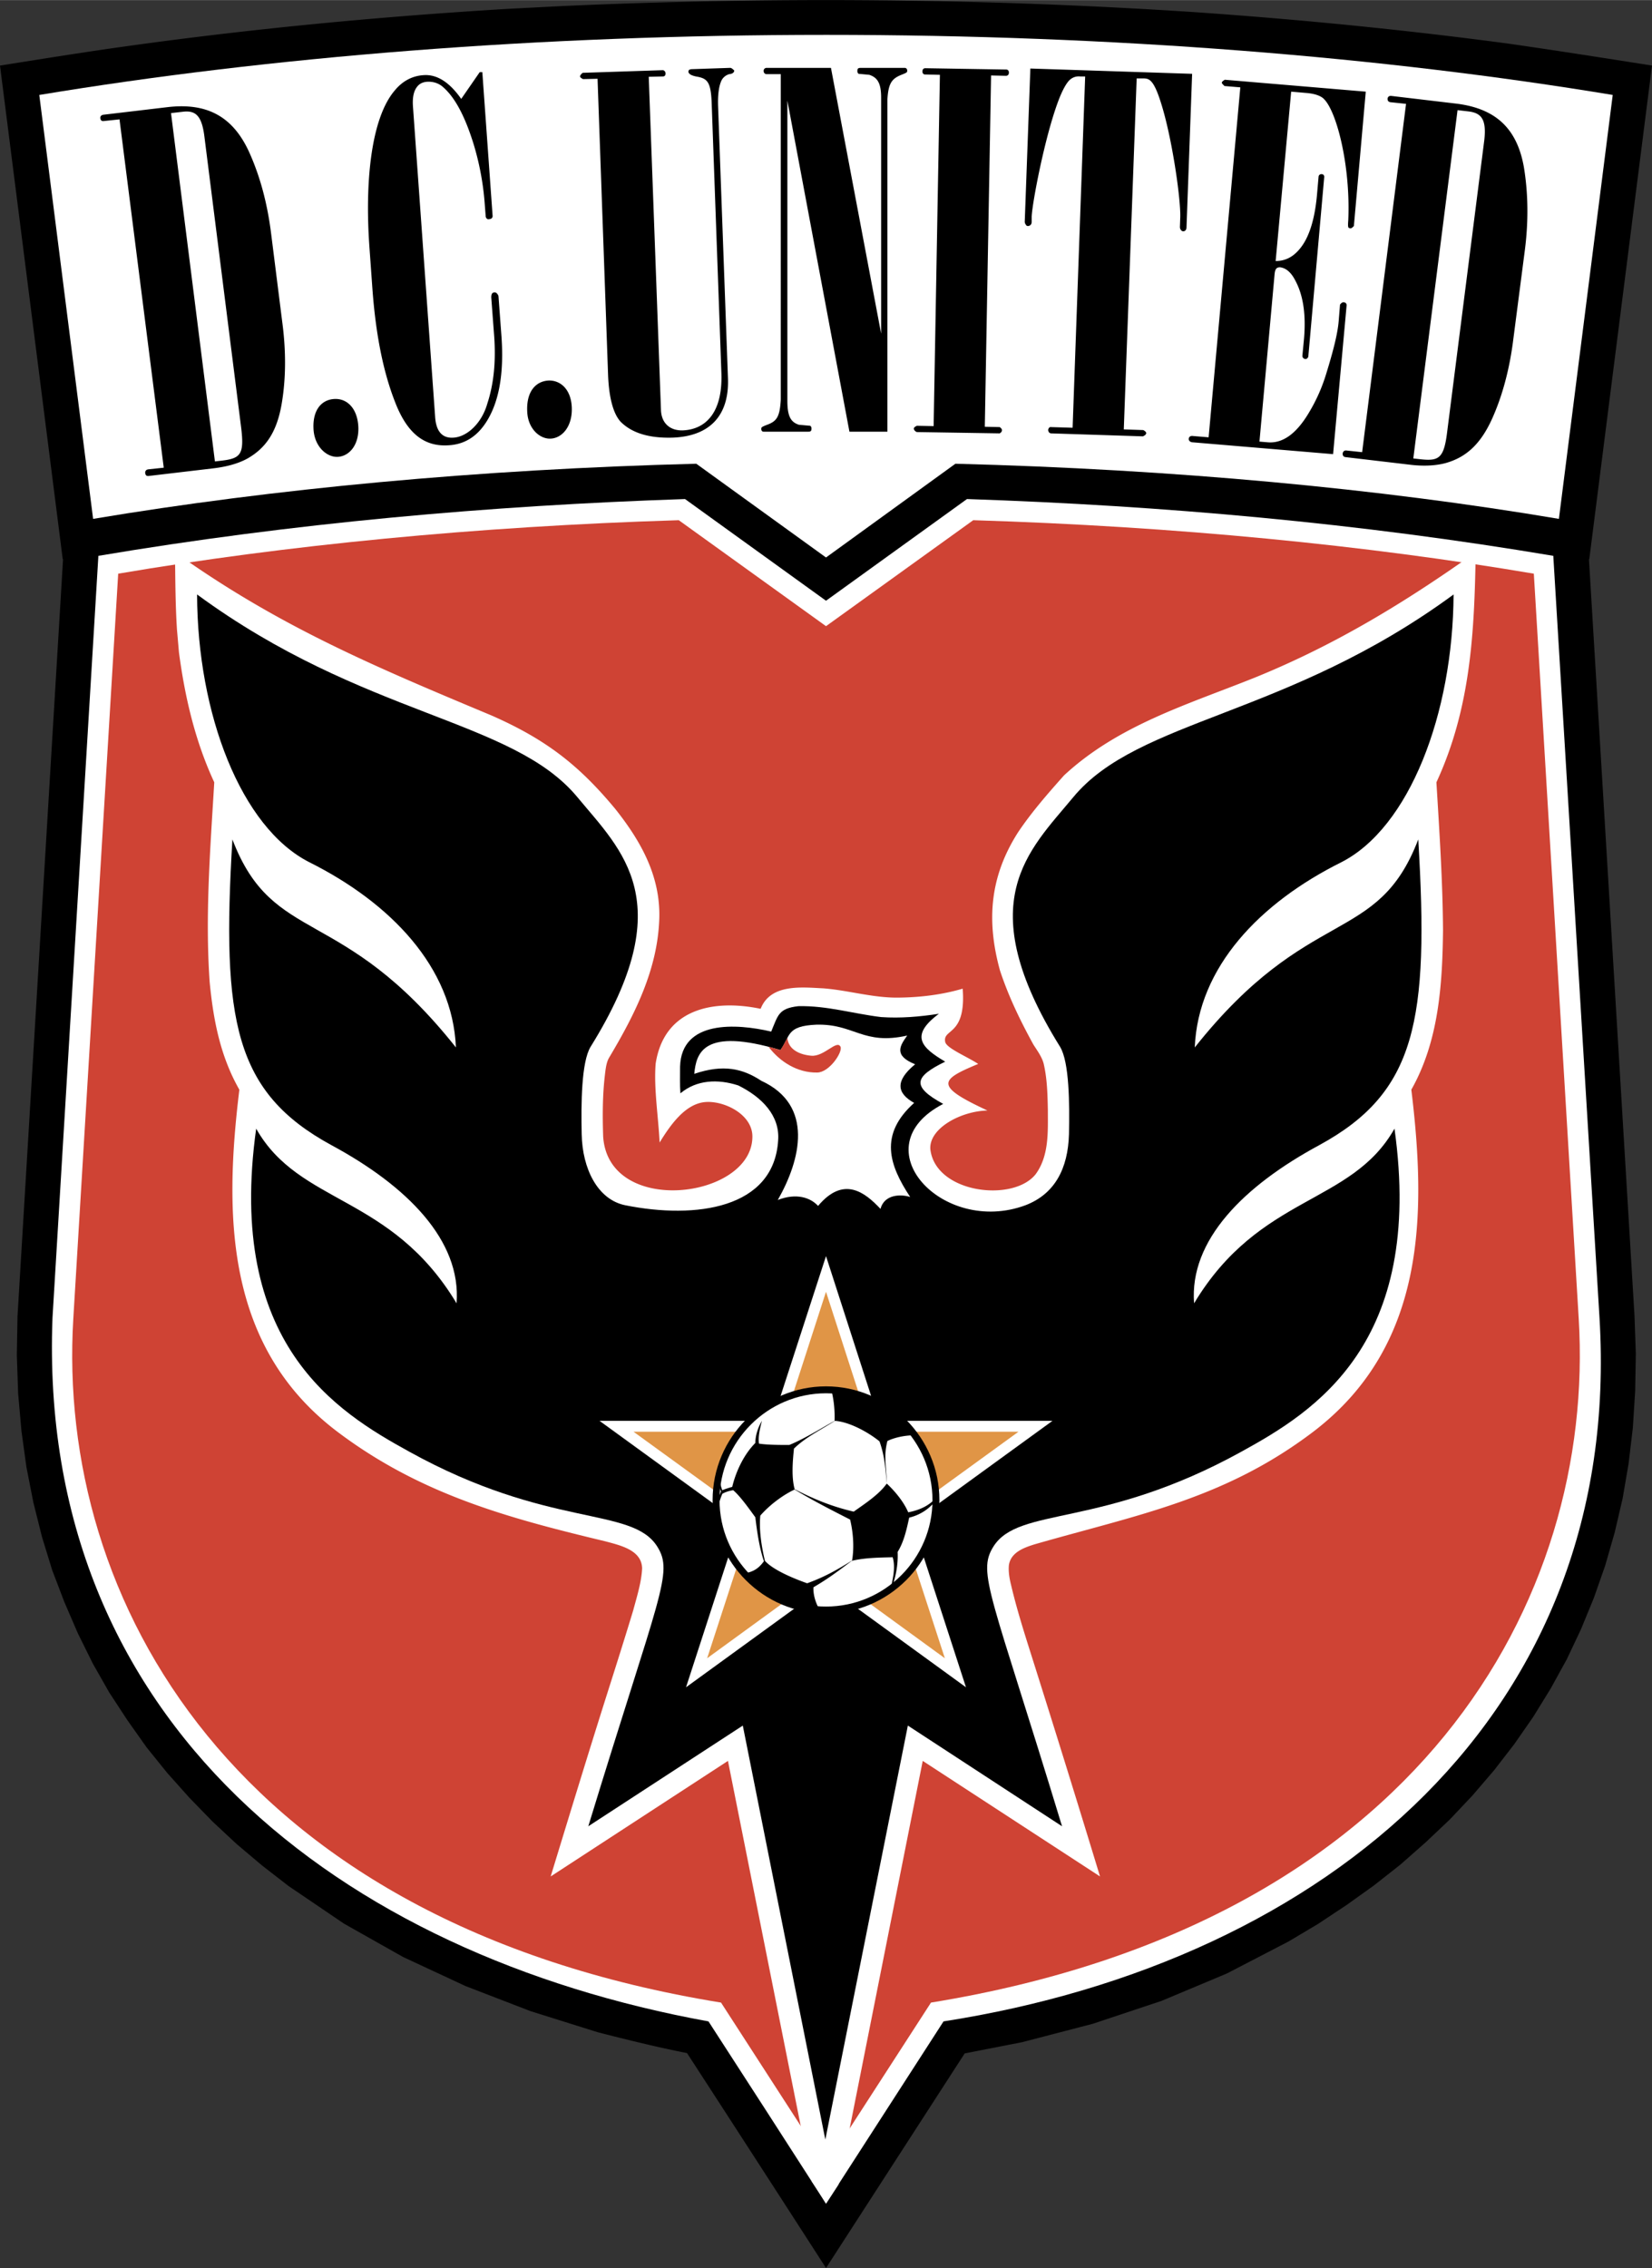
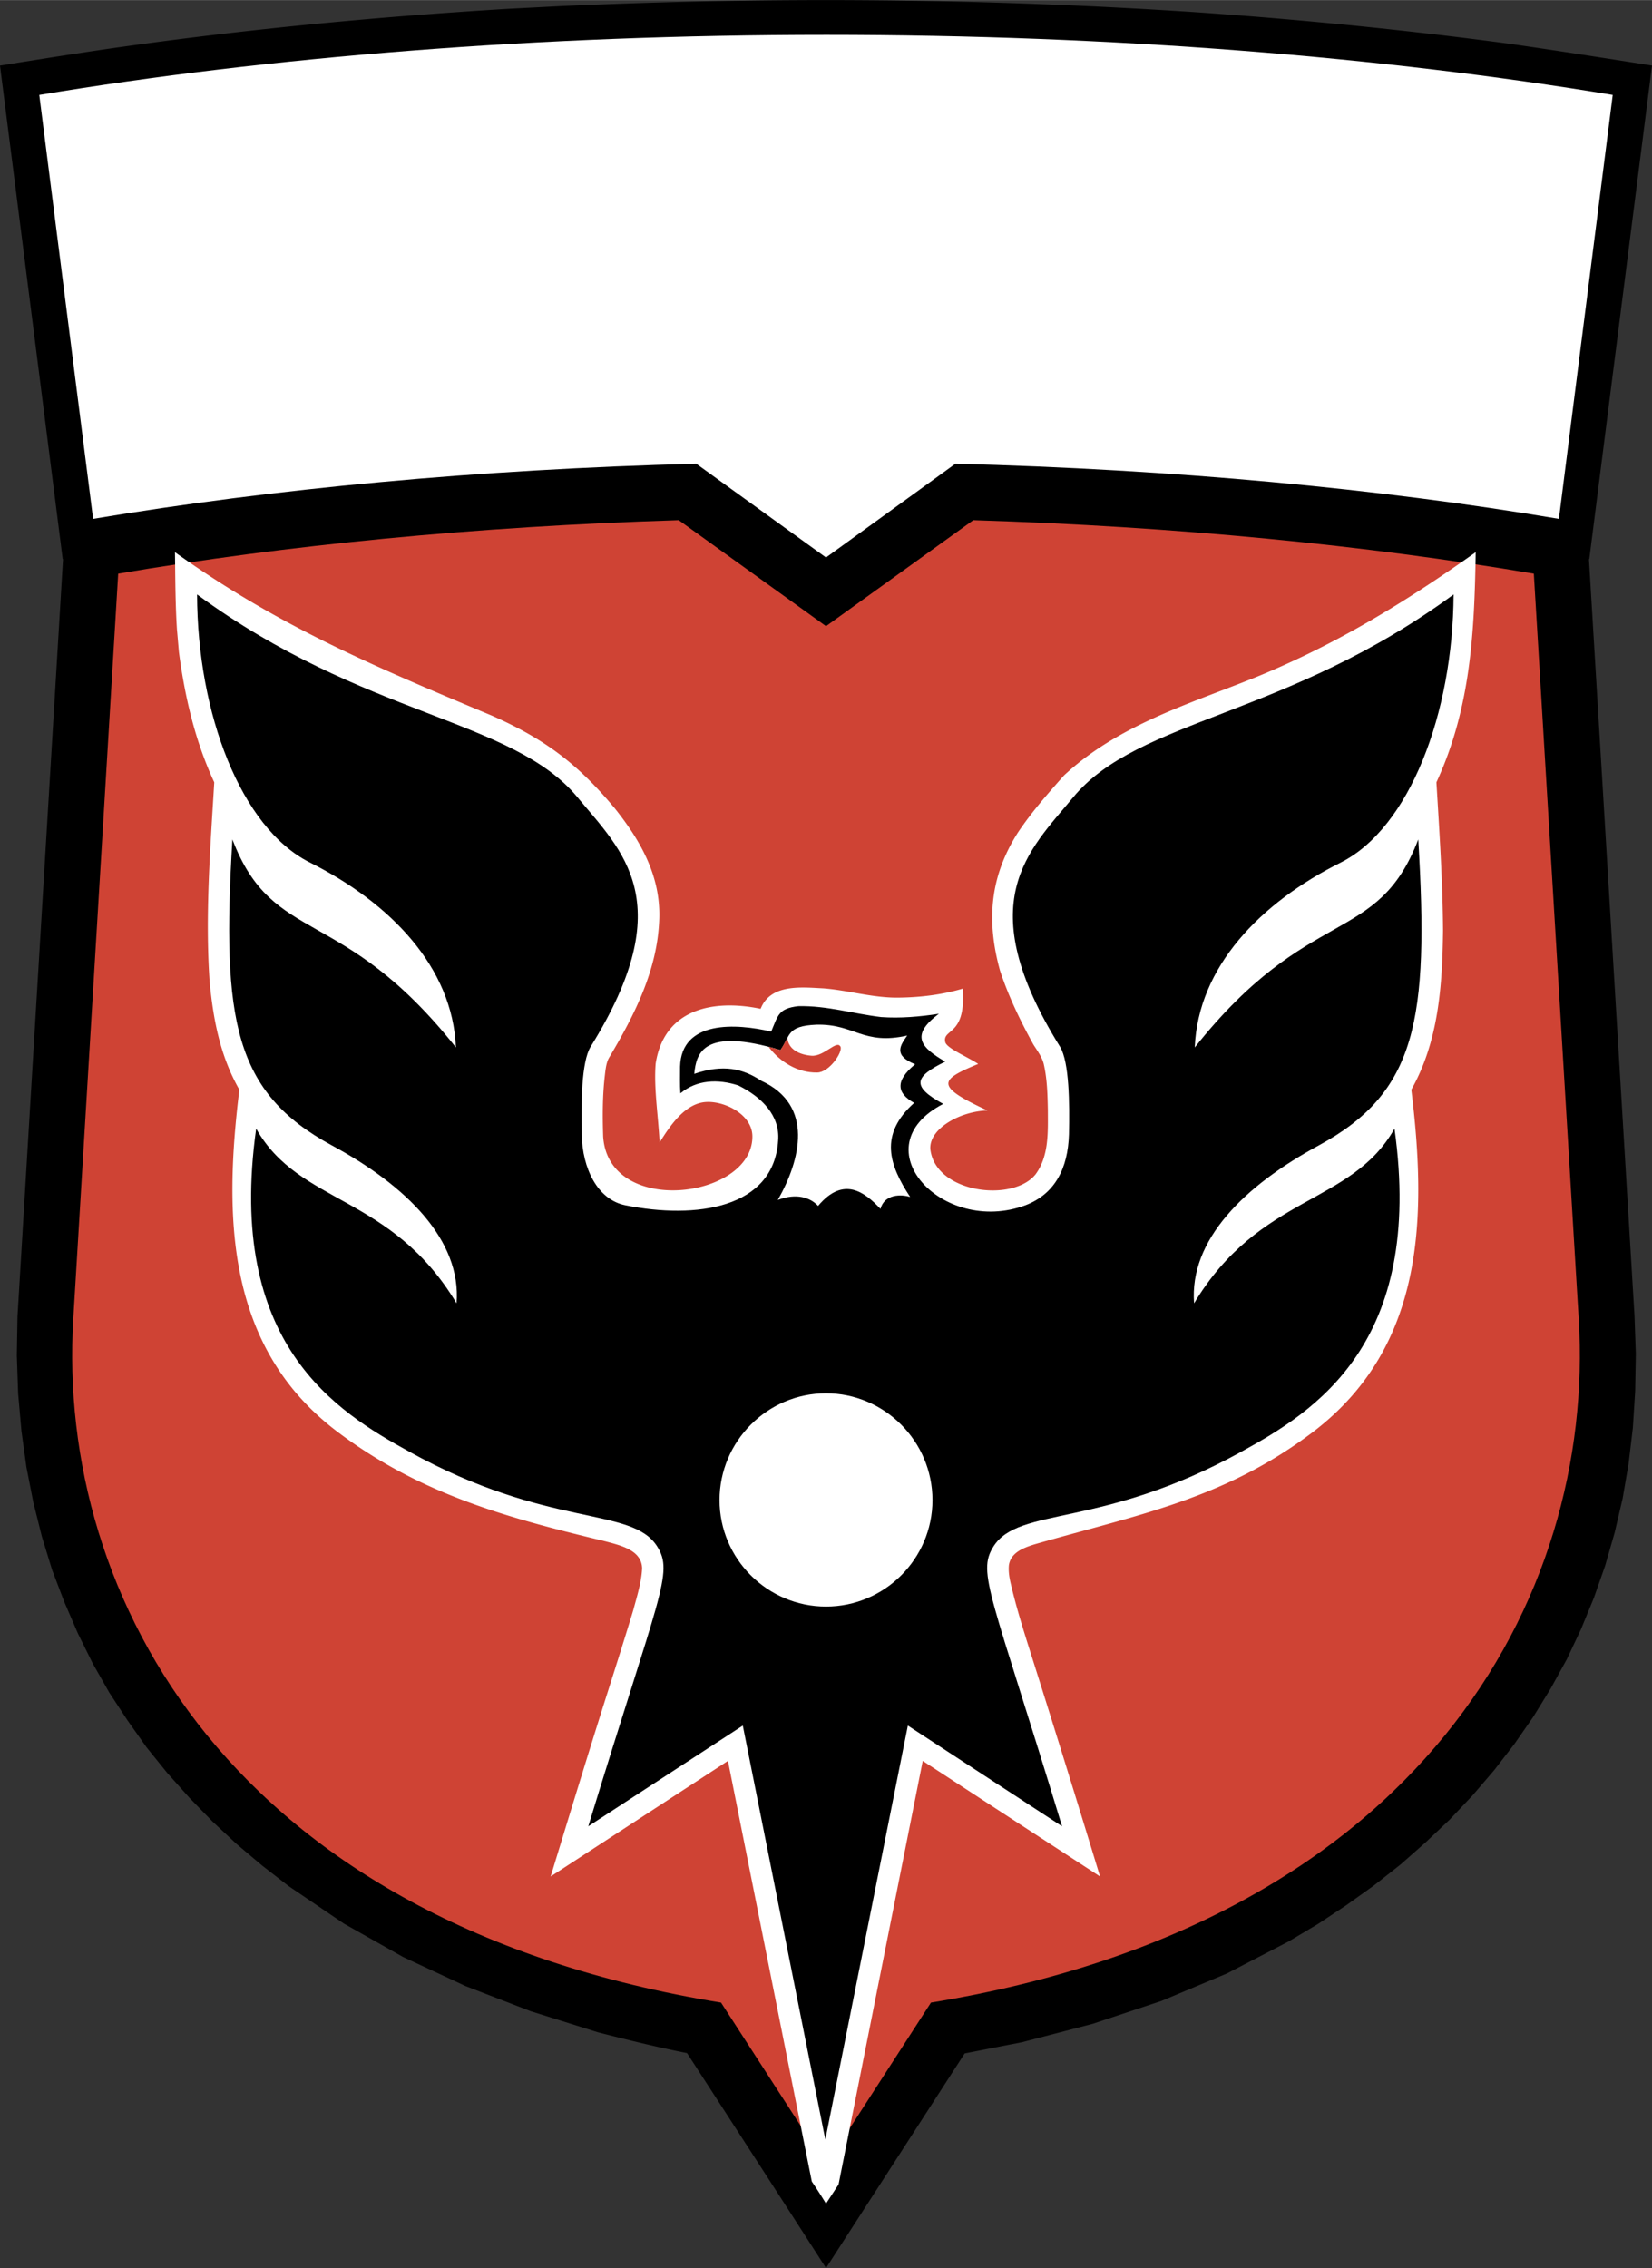
<svg xmlns="http://www.w3.org/2000/svg" width="1821" height="2500" viewBox="0 0 154.451 212.025">
  <rect x="0" y="0" width="154.451" height="212.025" fill="#333333" stroke="none" />
  <path d="M148.556 52.266l4.259 70.743.124 3.55-.062 3.488-.216 3.426-.401 3.364-.555 3.241-.741 3.179-.896 3.117-1.049 2.994-1.204 2.932-1.327 2.809-1.513 2.747-1.636 2.654-1.759 2.531-1.882 2.438-2.038 2.377-2.129 2.253-2.253 2.13-2.346 2.068-2.469 1.945-2.592 1.852-2.655 1.759-2.747 1.636-5.771 2.993-6.112 2.562-6.389 2.13-6.636 1.728-5.37 1.05-12.964 20.062a7182.583 7182.583 0 0 0-12.995-20.093c-2.809-.556-5.556-1.235-8.333-1.945l-6.296-1.975-6.081-2.346-5.833-2.716-5.525-3.117-5.186-3.519-2.469-1.914-2.377-2.006-2.253-2.1-2.161-2.222-2.068-2.315-1.944-2.407-1.791-2.532-1.698-2.592-1.543-2.716-1.389-2.809-1.266-2.933-1.142-2.993-.957-3.118-.802-3.21-.648-3.303-.463-3.364-.309-3.488-.124-3.581.062-3.642 4.259-70.805h-.031L0 6.122c3.118-.494 6.204-.988 9.322-1.451C22.007 2.819 34.755 1.585 47.595.813L52.41.566c19.754-.896 39.446-.741 59.199.556 9.816.679 19.569 1.636 29.292 2.932 4.537.648 9.043 1.358 13.55 2.068l-5.864 46.144h-.031z" />
-   <path d="M77.226 206.006c-3.642-5.679-7.315-11.358-10.988-17.038-34.322-6.235-62.78-27.934-61.33-65.774l4.29-71.238c18.149-3.055 36.453-4.691 54.848-5.309l13.18 9.506 13.18-9.506c18.396.617 36.668 2.253 54.816 5.309l4.321 71.238c2.223 36.822-25.309 60.156-61.329 65.774l-10.988 17.038z" fill="#fff" />
  <path d="M87.041 187.209l-9.815 15.187-9.815-15.187c-45.773-7.439-62.132-37.841-60.558-63.922l4.198-69.663c15.618-2.655 33.396-4.414 52.41-5l13.766 9.908 13.766-9.908c18.982.586 36.761 2.346 52.41 5l4.198 69.663c1.572 26.081-14.787 56.483-60.56 63.922z" fill="#cf4334" />
  <path d="M77.226 206.006a46.106 46.106 0 0 0-1.328-2.068l-7.839-39.323-16.575 10.803c1.728-5.648 3.457-11.328 5.247-16.976.833-2.623 1.667-5.247 2.47-7.901.339-1.265.771-2.624.833-3.92-.031-1.729-2.068-2.161-3.426-2.531-9.136-2.191-17.285-4.382-25.063-10.247-10.525-7.963-10.586-20.31-9.167-31.977-1.791-3.148-2.439-6.543-2.778-10.093-.432-6.235.062-12.438.432-18.643-1.79-3.858-2.747-7.963-3.302-12.161l-.185-2.13c-.154-2.407-.154-4.814-.185-7.222 9.753 6.976 18.797 10.741 29.631 15.279 5.031 2.222 8.118 4.599 11.543 8.734 2.376 2.994 4.229 6.266 4.105 10.247-.155 4.753-2.285 8.951-4.692 12.995-.277.463-.339 1.173-.401 1.698-.216 1.852-.216 3.796-.154 5.679.494 7.5 13.859 5.833 13.951.062.062-2.191-2.809-3.519-4.568-3.272-1.698.247-2.994 1.944-4.105 3.765-.123-2.469-.556-5.092-.37-7.376.802-5.216 5.525-6.019 9.815-5.124.926-2.376 3.889-2.006 5.864-1.914 2.377.185 4.722.926 7.161.864 2.099-.031 4.075-.309 5.865-.833.339 4.445-1.883 3.704-1.636 4.969.092.586 2.068 1.389 3.086 2.068-3.58 1.482-4.136 2.037.864 4.352-2.5.062-5.463 1.667-5.339 3.611.463 4.136 7.748 5 9.846 2.346 1.266-1.728 1.142-3.982 1.142-5.988-.03-1.451-.061-2.963-.401-4.383-.185-.648-.586-1.173-.957-1.759-1.234-2.253-2.314-4.476-3.118-6.914-1.265-4.599-.987-8.735 1.698-12.933 1.265-1.883 2.777-3.611 4.291-5.309 5.092-4.722 11.605-6.636 17.901-9.167 7.5-3.056 13.982-7.007 20.587-11.698-.124 7.5-.463 14.568-3.674 21.513.278 4.599.587 9.229.618 13.859-.062 5.093-.401 10.339-2.963 14.876 1.419 11.698 1.358 23.952-9.167 31.977-8.333 6.328-16.513 7.778-26.05 10.525-.988.309-2.223.741-2.408 1.945-.062.648.062 1.296.216 1.913.618 2.624 1.481 5.216 2.284 7.778a1985.813 1985.813 0 0 1 6.019 19.415l-16.575-10.803-7.871 39.601-1.172 1.791z" fill="#fff" />
  <path d="M111.702 97.915c.309-7.5 6.081-13.519 13.704-17.315 6.358-3.241 10.433-13.858 10.494-25.032-15.587 11.451-29.476 11.605-35.557 18.951-4.167 5.031-9.661 9.785-1.234 23.335.864 1.419.895 5.309.833 8.179-.093 3.21-1.327 5.587-4.074 6.637-7.748 2.87-15.464-5.433-7.686-9.476-2.994-1.636-2.716-2.531.186-3.951-2.192-1.297-3.365-2.408-.587-4.476-1.79.278-3.611.433-5.401.309-2.592-.309-5.062-1.081-7.747-1.019-1.852.216-1.883.833-2.531 2.376-3.272-.771-8.396-1.08-8.519 3.272 0 .833-.031 1.667.031 2.5 1.513-1.265 3.488-1.358 5.401-.741 2.191 1.081 3.92 2.809 3.735 5.155-.401 6.359-7.686 7.377-14.291 6.05-2.593-.525-4.013-3.426-4.075-6.637-.062-2.87-.031-6.76.833-8.179 8.426-13.55 2.932-18.304-1.235-23.335-6.08-7.346-19.969-7.5-35.557-18.951.031 11.173 4.105 21.791 10.494 25.032 7.593 3.797 13.396 9.815 13.705 17.315-10.68-13.457-17.069-9.444-20.896-19.445-1.019 16.945.185 23.643 9.259 28.582 7.038 3.796 12.161 8.889 11.698 14.784-6.142-10.216-14.692-9.167-18.735-16.328-2.809 20.125 7.5 26.452 14.291 30.187 13.087 7.253 20.834 5.092 23.211 8.889 1.543 2.47.216 4.321-6.451 26.143l14.445-9.413 7.716 38.705 7.716-38.705 14.415 9.413c-6.636-21.822-7.963-23.673-6.42-26.143 2.377-3.796 10.093-1.636 23.211-8.889 6.79-3.735 17.099-10.062 14.291-30.187-4.043 7.161-12.593 6.112-18.736 16.328-.463-5.895 4.661-10.988 11.699-14.784 9.074-4.939 10.277-11.637 9.259-28.582-3.826 10.002-10.215 5.989-20.895 19.446z" />
-   <path fill="#fff" d="M90.312 157.732l-13.086-9.506-13.087 9.506 5-15.402-13.087-9.506h16.173l5.001-15.402 4.969 15.402h16.204l-13.087 9.506z" />
-   <path fill="#e09546" d="M84.078 141.929l4.259 13.088-11.111-8.087-11.112 8.087 4.259-13.088-11.142-8.086h13.766l4.229-13.088 4.228 13.088H95.22z" />
  <path d="M77.226 3.251c26.914 0 52.131 2.068 73.553 5.618L145.747 48.5c-16.821-2.84-35.989-4.63-56.422-5.155l-12.099 8.766-12.13-8.766c-20.433.525-39.6 2.346-56.391 5.155L3.673 8.869c21.421-3.55 46.638-5.618 73.553-5.618z" fill="#fff" />
-   <path d="M77.226 129.923c5.648 0 10.278 4.63 10.278 10.309s-4.629 10.278-10.278 10.278-10.278-4.599-10.278-10.278 4.629-10.309 10.278-10.309z" fill="#fff" stroke="#000" stroke-width=".648" />
-   <path d="M84.911 141.374c-.401-.957-1.235-1.976-2.006-2.686-.741 1.05-2.099 1.914-3.087 2.624-1.975-.462-3.611-1.111-5.525-2.099-.308-1.142-.185-2.593-.062-3.796 1.111-1.08 2.438-1.698 3.827-2.593 1.327.093 3.056 1.019 4.167 1.915.432 1.204.555 2.314.679 3.95-.031-1.667-.309-2.531.062-3.981.679-.339 1.76-.556 2.562-.525-1.79-2.469-4.599-4.105-7.809-4.259.247.926.339 1.944.309 2.901-1.389.772-2.809 1.667-4.229 2.253-.895 0-2.006 0-2.84-.123-.092-.679.093-1.42.278-2.13-.339.556-.618 1.328-.618 2.068-1.019 1.019-1.79 2.562-2.161 4.105a8.168 8.168 0 0 0-.926.309c-.154-.371-.247-.896-.34-1.358-.03.092-.03.186-.062.278.062.432.155.895.278 1.204-.154.339-.339.988-.432 1.543 0 .186.031.371.031.556.124-.803.34-1.451.525-1.883.247-.154.618-.278 1.019-.339.679.586 1.481 1.729 2.068 2.531.154 1.296.371 2.839.803 4.105-.524.741-1.081 1.019-1.852 1.142 1.759 1.976 4.259 3.272 7.068 3.426-.371-.648-.617-1.389-.586-2.129 1.327-.771 2.315-1.513 3.58-2.469 1.235-.309 2.778-.309 3.827-.339.278.957.031 1.913-.185 2.963.031 0 .062-.031.093-.062.371-1.018.617-2.222.556-3.395.587-.957.833-2.068 1.08-3.21 1.05-.247 1.944-.864 2.5-1.636v-.216c-.648.768-1.604 1.169-2.592 1.355zm-5.247 4.506c-1.543.957-2.593 1.543-4.198 2.129-1.234-.432-3.179-1.234-3.95-2.099-.34-1.42-.556-2.901-.432-4.229.895-1.018 2.099-1.914 3.209-2.438 1.667 1.019 3.611 2.006 5.186 2.809.278 1.143.401 2.563.185 3.828zM13.859 43.87l1.45-.155-4.136-32.563-1.451.154c-.216.031-.309-.061-.34-.247-.03-.154.062-.309.278-.34l5.988-.709c3.673-.433 6.142.833 7.686 4.29 1.019 2.284 1.667 4.784 2.006 7.469l1.049 8.334c.371 2.778.34 5.371-.062 7.686-.462 2.654-1.512 4.105-3.179 5.062-.833.463-1.914.772-3.21.926l-6.019.71c-.216.031-.309-.062-.34-.247-.029-.185.064-.339.28-.37zm2.129-33.304l4.105 32.563.556-.062c1.852-.216 2.222-.556 1.883-3.21l-3.426-27.131c-.247-1.944-.834-2.438-2.038-2.284l-1.08.124zm13.334 29.693c-.154-1.852.679-2.871 1.883-2.963 1.142-.092 2.13.741 2.284 2.408.155 1.79-.771 2.901-1.852 2.994-.988.092-2.16-.835-2.315-2.439zm15.526-33.52h.247l.958 13.396c.03.216-.124.34-.309.34-.124.031-.186 0-.247-.062s-.092-.154-.092-.247l-.093-1.204a25.693 25.693 0 0 0-1.08-5.648c-.771-2.438-1.667-4.167-2.778-5.154-.401-.371-.926-.556-1.513-.525-.463.031-.772.216-.988.525-.309.432-.401 1.049-.339 1.852l2.068 28.952c.093 1.451.741 2.006 1.698 1.944 1.266-.062 2.655-1.327 3.179-3.179.618-1.883.803-3.951.648-6.235l-.278-3.704c0-.309.093-.463.309-.463.092 0 .154.031.185.062.092.092.185.216.185.339l.277 3.735c.248 3.519-.247 6.173-1.45 8.025-.864 1.328-2.006 2.037-3.457 2.13-2.13.154-3.827-.895-5.031-4.012-1.142-2.901-1.821-6.42-2.13-10.618l-.278-3.889c-.432-5.988.124-12.037 2.377-14.661.74-.896 1.666-1.358 2.685-1.42 1.266-.092 2.438.679 3.519 2.222l1.728-2.501zm4.444 31.73c-.093-1.883.802-2.84 2.006-2.902 1.142-.03 2.099.865 2.161 2.531.062 1.79-.926 2.871-2.006 2.901-.988.032-2.099-.925-2.161-2.53zm7.562-3.334l-.987-27.779-1.358.031c-.186-.092-.278-.185-.278-.247 0-.093.092-.216.247-.34l7.47-.247c.154 0 .247.124.278.278 0 .216-.093.309-.247.309l-1.327.031 1.142 31.113c.031 1.265.833 1.975 2.037 1.944 2.223-.093 3.766-1.759 3.611-5.433l-.896-24.908c-.062-2.253-.371-2.562-1.482-2.747-.556-.124-.679-.278-.71-.463l.062-.154.186-.062 3.673-.124c.093 0 .216.093.371.247 0 .154-.124.309-.463.34a1.165 1.165 0 0 0-.71.556c-.247.493-.37 1.296-.339 2.376l.926 25.525c.123 3.488-1.729 5.402-5.186 5.525-2.191.062-3.796-.432-4.845-1.481-.681-.74-1.082-2.191-1.175-4.29zm25.526-3.951V9.115c0-1.389-.37-1.883-1.111-2.13l-.988-.092c-.061-.031-.123-.124-.123-.247 0-.247.062-.309.339-.309h4.105c.124 0 .216.124.216.247 0 .154 0 .185-.463.37-.957.37-1.296.771-1.389 2.346v31.051h-3.549L73.614 9.393V37.45c0 1.512.339 2.006 1.08 2.253l1.049.093c.062.031.124.123.124.247 0 .247-.062.308-.339.308h-4.136c-.123 0-.216-.092-.216-.247 0-.154 0-.185.463-.37.957-.339 1.266-.71 1.358-2.377V6.924H71.67c-.154 0-.278-.124-.278-.309 0-.154.124-.278.278-.278h6.019l4.691 24.847zm4.908 8.643l.587-32.841-1.389-.031c-.154 0-.247-.123-.247-.277 0-.185.093-.309.277-.309l7.562.124c.155 0 .248.123.248.277 0 .185-.093.309-.278.309l-1.389-.031-.586 32.841 1.389.031c.155.093.216.216.216.278 0 .124-.061.216-.216.309l-7.747-.123c-.216-.093-.278-.247-.278-.339 0-.062.092-.155.278-.247l1.573.029zm12.994.154l1.173-32.841h-.463a1.234 1.234 0 0 0-.926.278c-.339.278-.741.988-1.142 2.068-1.265 3.395-2.407 9.445-2.469 10.741v.524c0 .247-.185.37-.339.37-.093 0-.155-.03-.185-.092-.093-.123-.124-.216-.124-.308l.525-14.322 15.124.494-.525 14.353c0 .216-.123.37-.308.37-.155 0-.309-.185-.309-.401l.031-.895c.062-1.698-.772-7.531-1.821-10.772-.648-2.067-1.08-2.191-1.512-2.223h-.741l-1.204 32.811 1.821.062c.185.093.278.216.278.278 0 .093-.093.216-.309.309l-8.611-.278c-.154-.031-.247-.154-.247-.339.031-.154.124-.278.278-.247l2.005.06zm12.716.894l2.963-32.717-1.481-.124c-.155-.154-.247-.247-.247-.309 0-.092.123-.185.278-.277L127.69 8.56l-1.111 12.562c-.123.124-.216.217-.308.217-.216-.031-.278 0-.216-.772.216-5-1.05-10.062-2.253-11.296-.278-.309-.864-.525-1.667-.587l-1.42-.124-1.45 15.834c.896 0 1.636-.371 2.284-1.173.833-1.019 1.358-2.655 1.574-4.939l.154-1.759a.26.26 0 0 1 .309-.247c.154 0 .247.154.216.308l-1.482 16.729c-.031.124-.123.247-.278.247-.186-.031-.278-.155-.278-.309l.154-1.605c.185-2.222-.062-4.013-.802-5.401-.402-.802-.895-1.204-1.451-1.266a.52.52 0 0 0-.309.093c-.123.124-.154.278-.185.494l-1.42 15.71.741.062c1.266.124 2.593-.586 3.89-2.778a16.017 16.017 0 0 0 1.605-3.611c.648-2.099 1.08-3.766 1.173-4.969l.123-1.513c.124-.154.216-.216.309-.216.216 0 .308.124.308.278l-1.265 13.92-13.18-1.111c-.216-.031-.339-.185-.309-.339 0-.154.155-.278.371-.247l1.481.123zm12.902 1.236l1.451.154 4.105-32.563-1.452-.154c-.216-.031-.277-.154-.277-.339.03-.154.124-.278.371-.247l5.988.71c3.673.432 5.741 2.253 6.389 5.957.402 2.438.433 5.031.093 7.716l-1.08 8.333c-.34 2.778-1.019 5.309-1.976 7.438-1.111 2.47-2.5 3.643-4.353 4.167-.925.247-2.067.309-3.333.154l-6.019-.709c-.216-.031-.278-.154-.278-.339.032-.186.155-.309.371-.278zm10.371-31.822l-4.136 32.562.555.062c1.852.216 2.315-.031 2.624-2.654l3.457-27.162c.216-1.914-.247-2.531-1.451-2.686l-1.049-.122z" />
+   <path d="M77.226 129.923c5.648 0 10.278 4.63 10.278 10.309s-4.629 10.278-10.278 10.278-10.278-4.599-10.278-10.278 4.629-10.309 10.278-10.309" fill="#fff" stroke="#000" stroke-width=".648" />
  <path d="M85.096 111.897c-.833-.277-2.407-.277-2.778 1.111-1.419-1.513-3.426-3.149-5.834-.278-.709-.772-2.006-1.235-3.766-.556 2.13-3.734 3.426-8.858-1.543-11.142-1.729-1.142-3.549-1.574-6.266-.648.185-1.944.833-4.383 8.056-2.223.957-1.327.525-2.253 3.364-2.376 3.55-.092 4.352 1.944 8.488 1.019-.648.926-1.327 1.852.741 2.685-1.914 1.574-1.698 2.716-.092 3.611-3.302 2.964-2.345 5.803-.37 8.797z" fill="#fff" />
  <path d="M71.855 97.854c.339.092.709.185 1.111.308.278-.432.463-.802.648-1.142.092 1.111 1.173 1.574 2.223 1.667 1.203.124 2.407-1.543 2.747-.833.216.493-1.049 2.407-2.191 2.407-1.853.031-3.489-1.018-4.538-2.407z" fill="#cf4334" />
</svg>